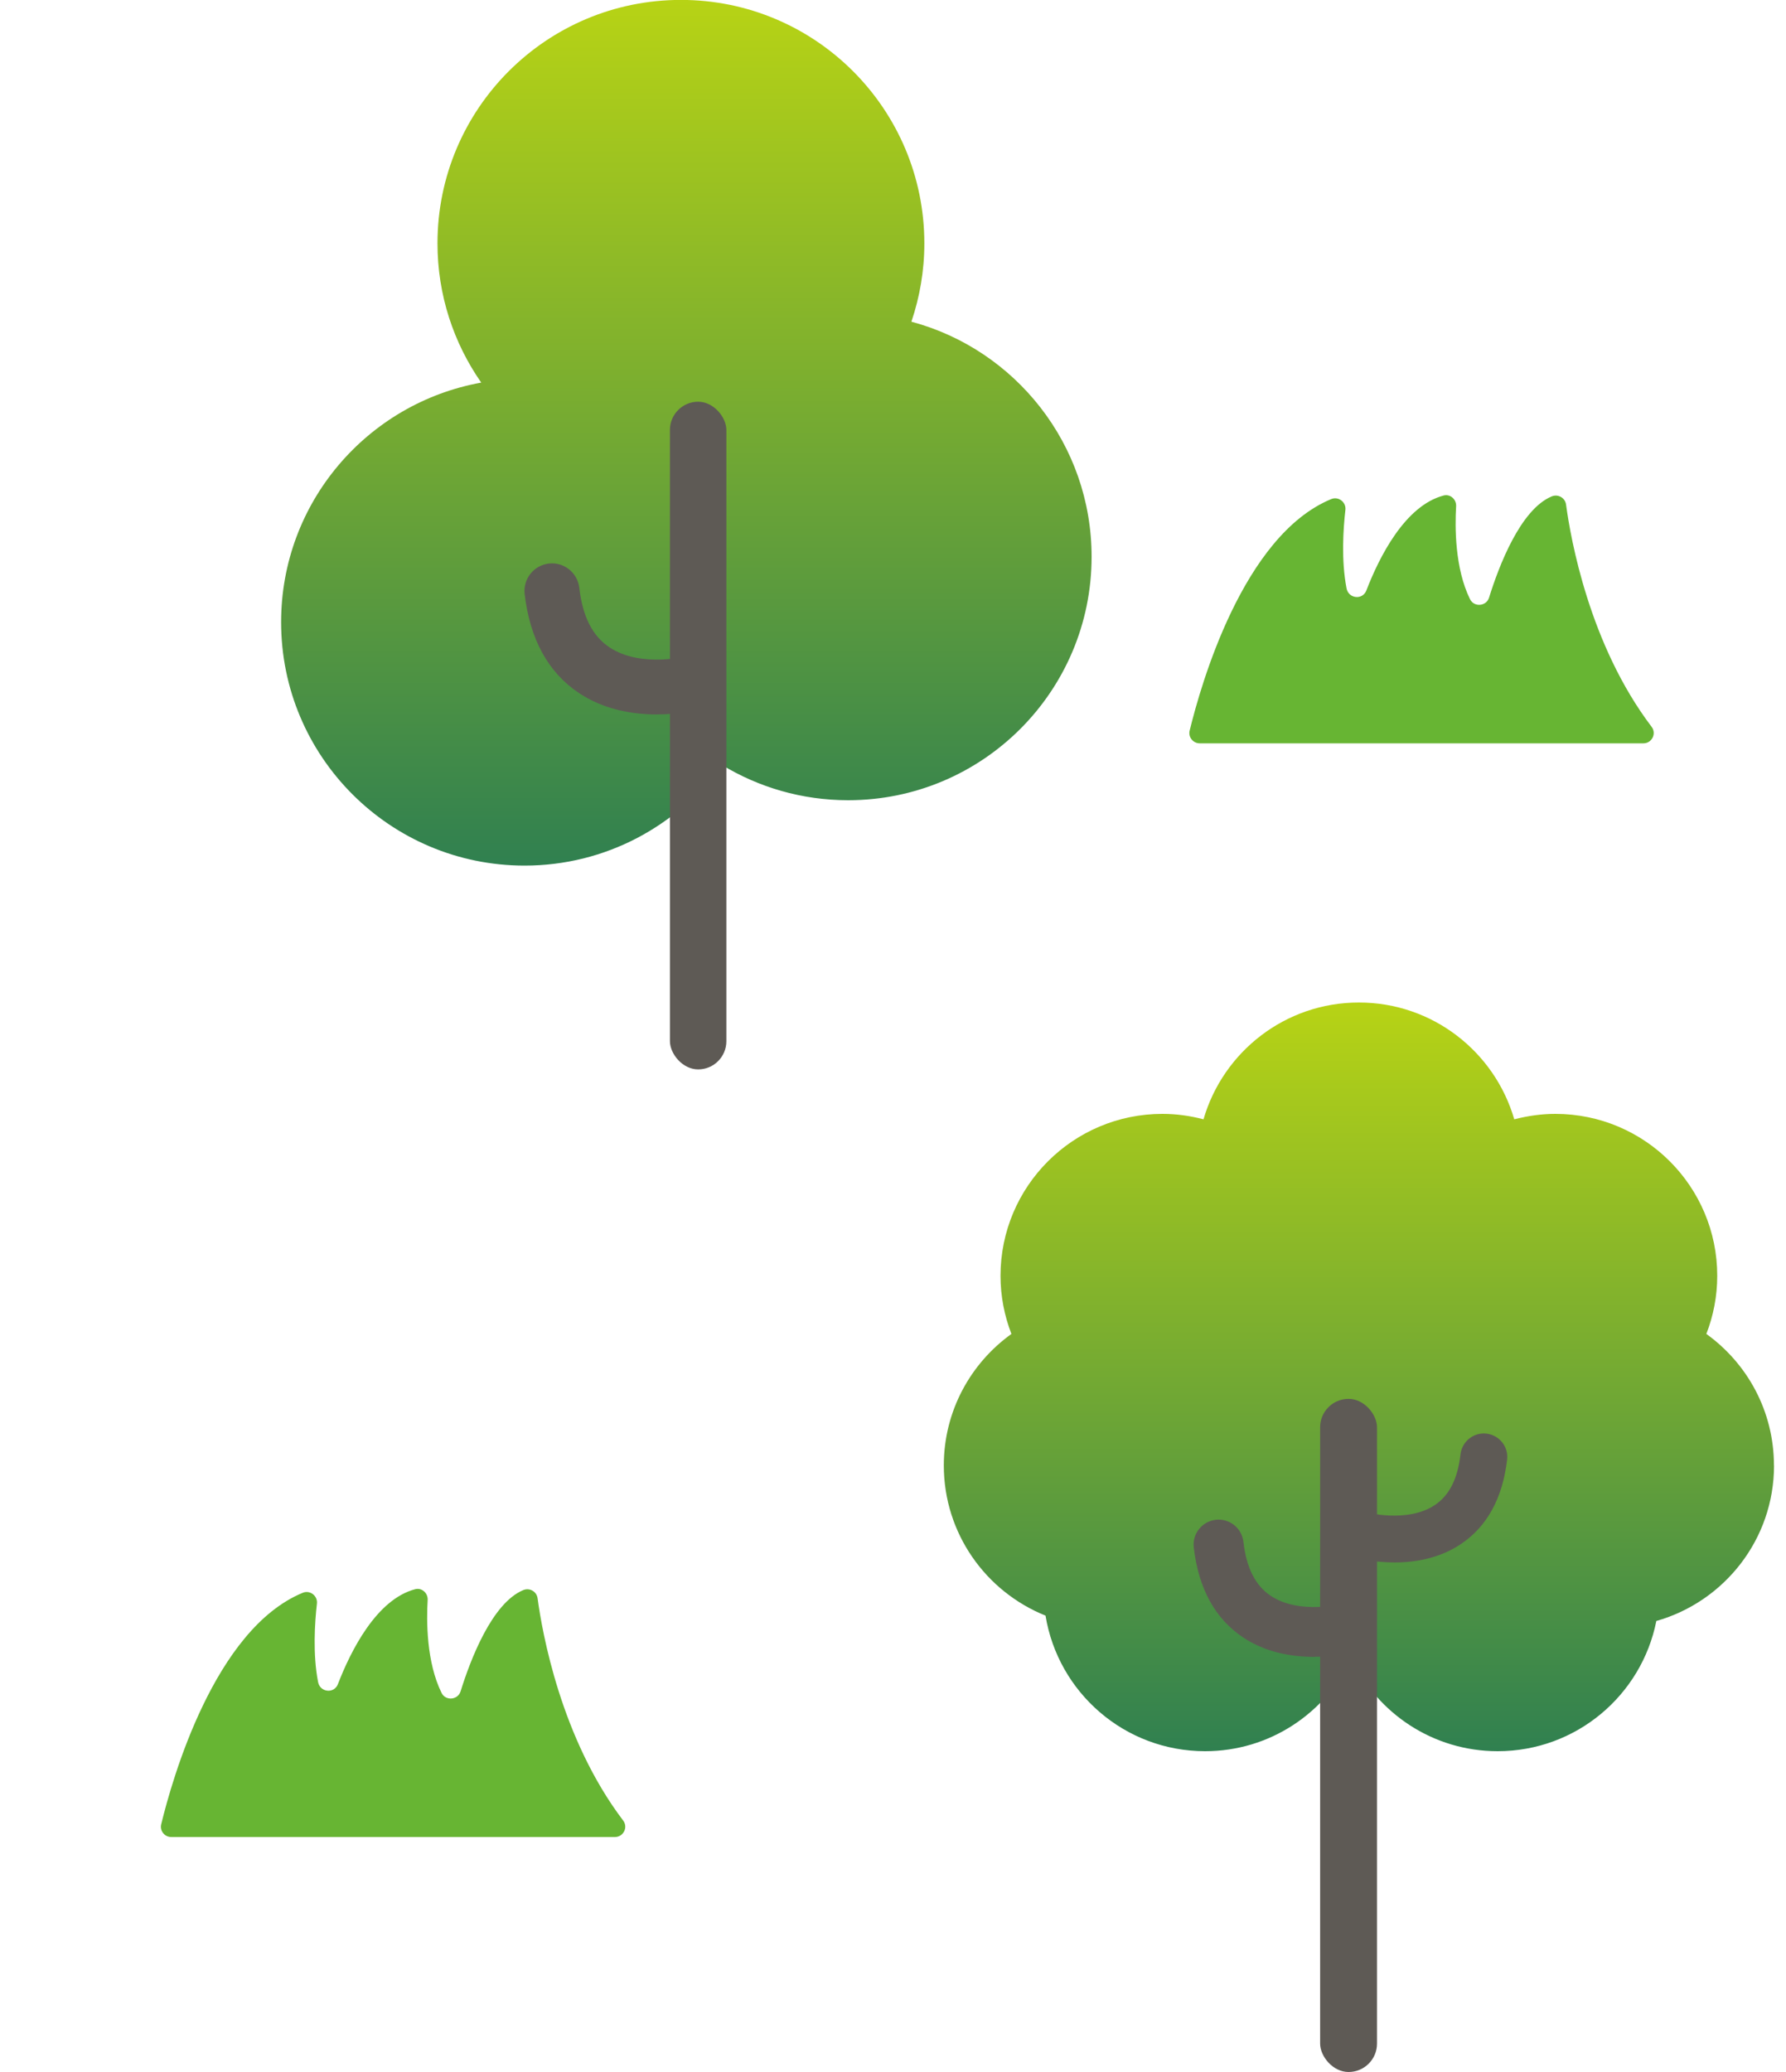
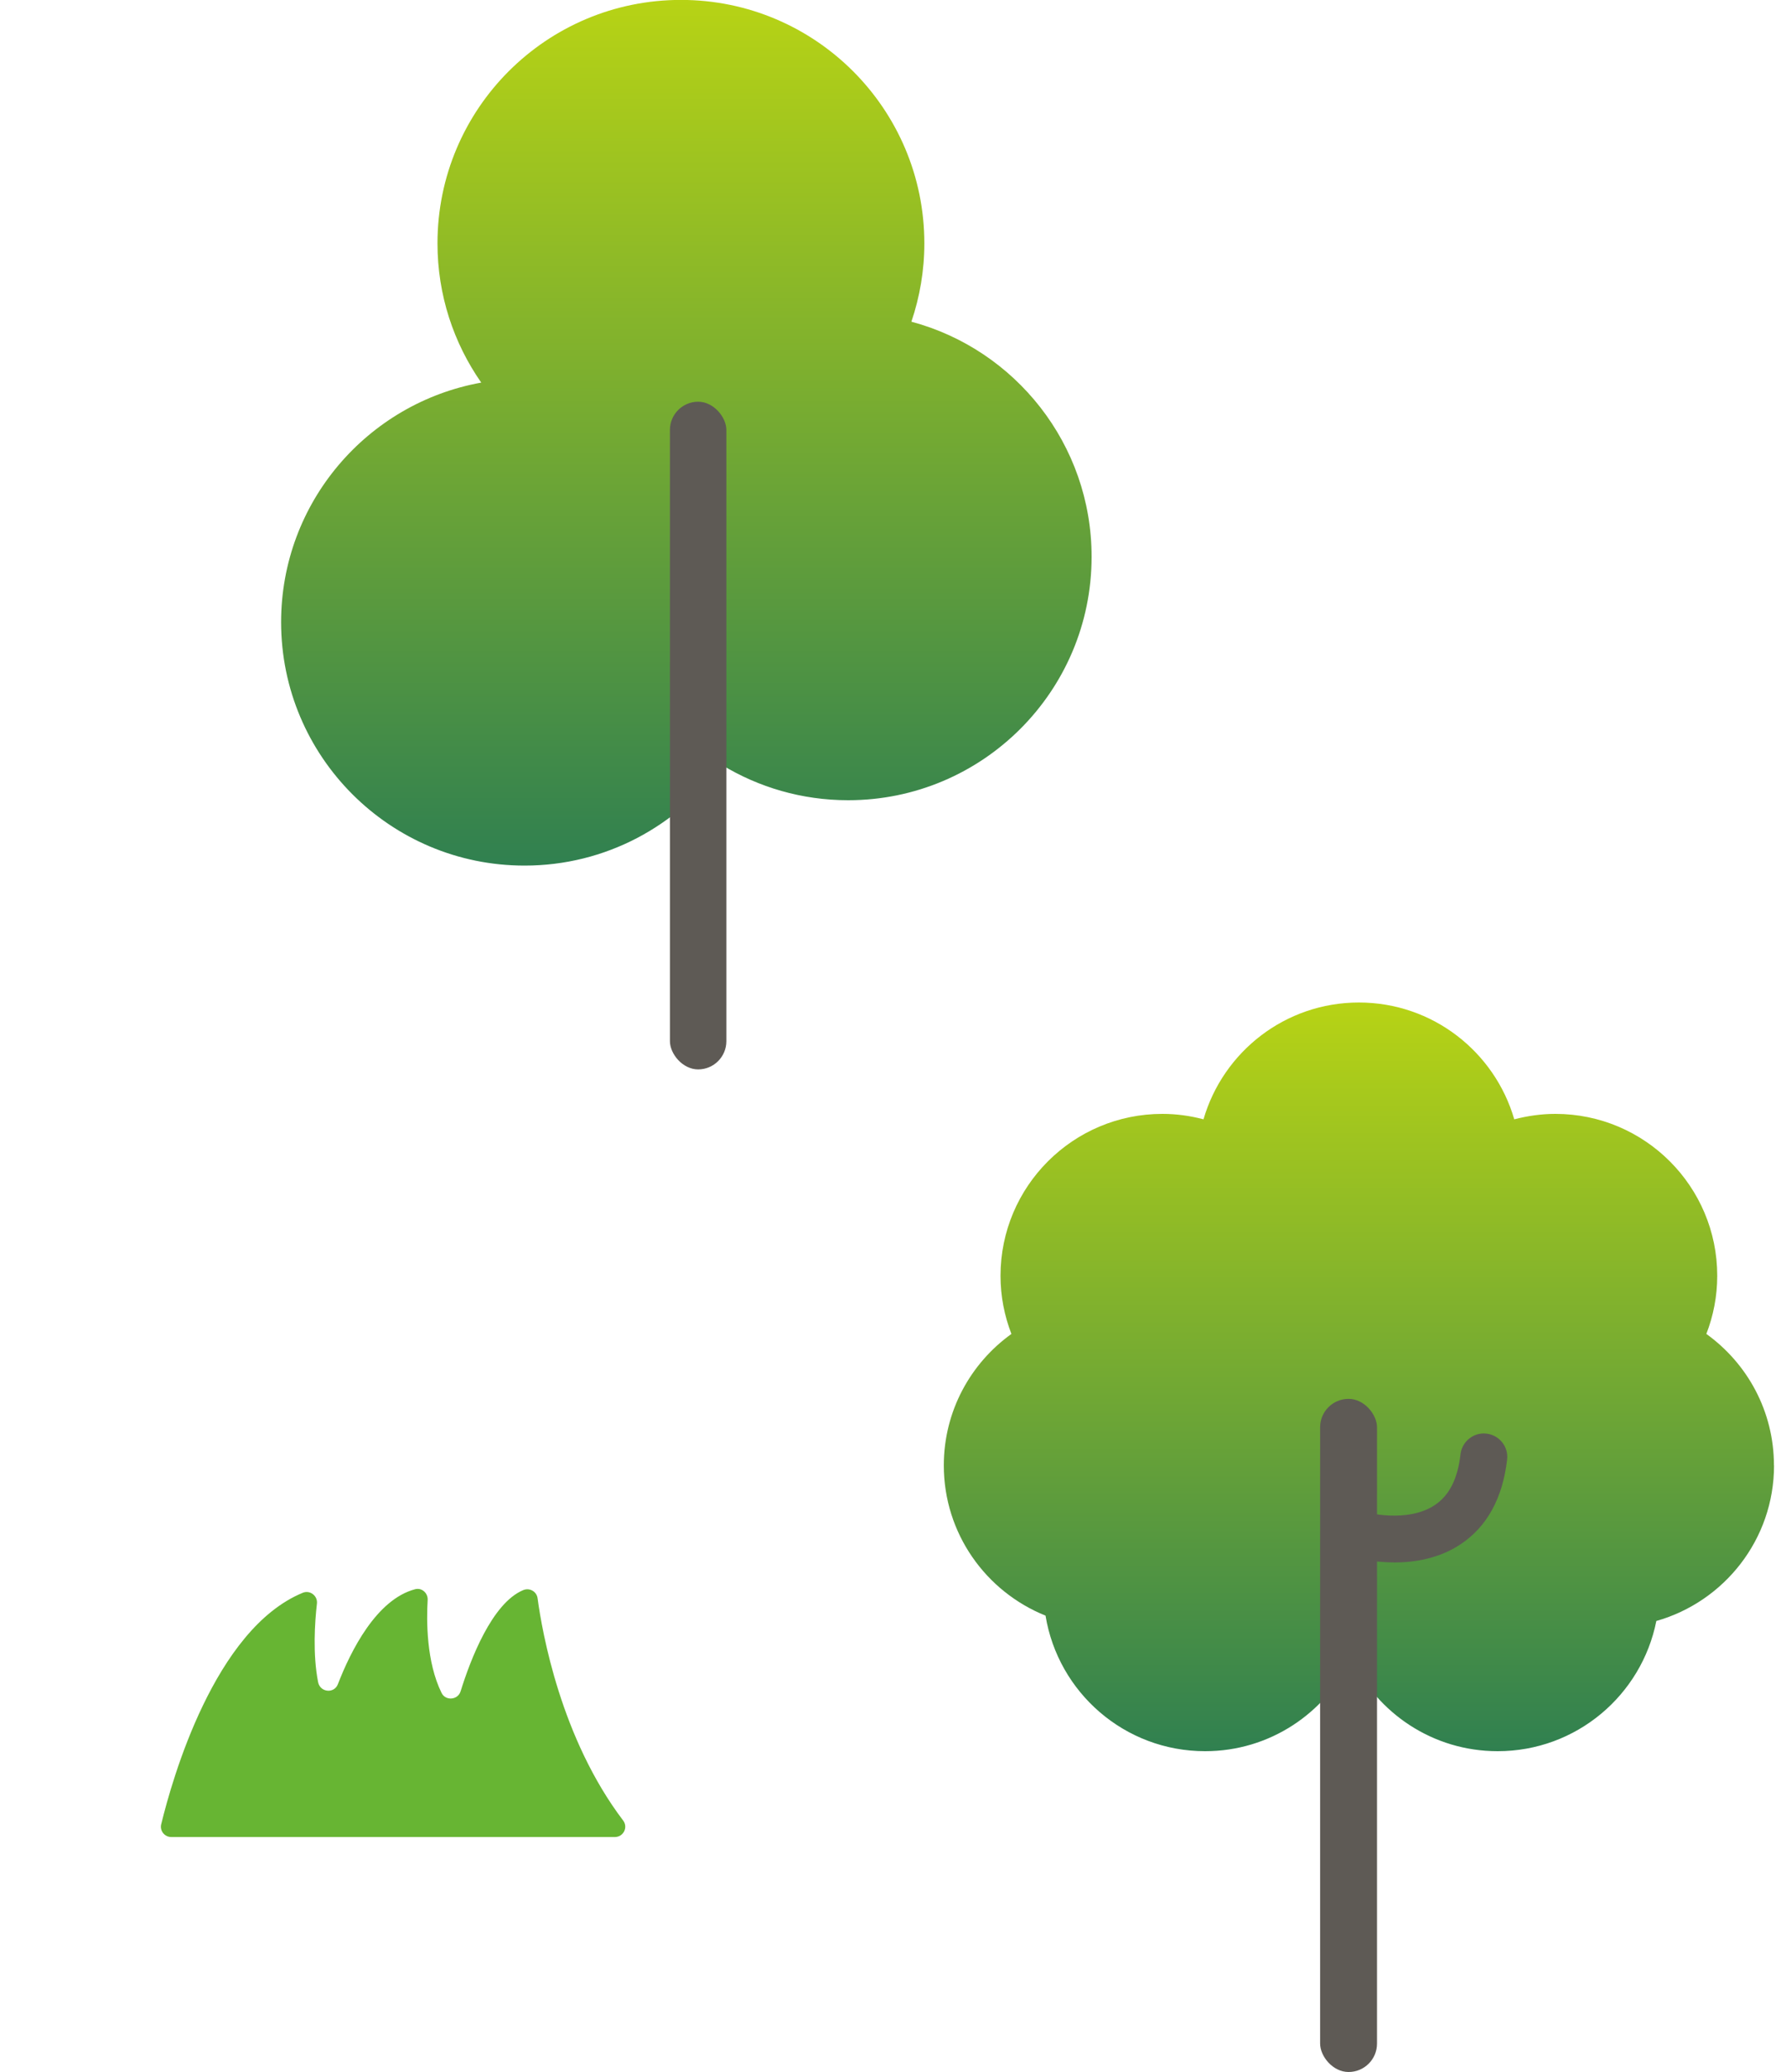
<svg xmlns="http://www.w3.org/2000/svg" xmlns:xlink="http://www.w3.org/1999/xlink" id="_レイヤー_2" viewBox="0 0 200 232">
  <defs>
    <style>.cls-1{fill:#94b635;opacity:0;}.cls-2{fill:#67b533;}.cls-3{fill:#5e5a55;}.cls-4{fill:url(#_新規グラデーションスウォッチ_2);}.cls-5{fill:url(#_新規グラデーションスウォッチ_2-2);}</style>
    <linearGradient id="_新規グラデーションスウォッチ_2" x1="152.17" y1="196.09" x2="152.17" y2="112.26" gradientUnits="userSpaceOnUse">
      <stop offset="0" stop-color="#308050" />
      <stop offset="1" stop-color="#b7d315" />
    </linearGradient>
    <linearGradient id="_新規グラデーションスウォッチ_2-2" x1="76.86" y1="96.92" x2="76.86" y2="0" xlink:href="#_新規グラデーションスウォッチ_2" />
  </defs>
  <g id="_レイヤー_4">
    <g id="bg_sustainability_bottom_left">
      <rect class="cls-1" width="200" height="232" />
      <path class="cls-4" d="m198.65,164.08c0-6.07-2.99-11.43-7.57-14.72.78-2.02,1.22-4.21,1.22-6.51,0-10.01-8.12-18.13-18.13-18.13-1.59,0-3.13.23-4.6.61-2.19-7.55-9.14-13.08-17.4-13.08s-15.21,5.53-17.4,13.08c-1.47-.39-3.01-.61-4.6-.61-10.01,0-18.13,8.12-18.13,18.13,0,2.3.44,4.49,1.22,6.51-4.58,3.29-7.57,8.65-7.57,14.72,0,7.63,4.72,14.14,11.39,16.82,1.41,8.61,8.86,15.18,17.87,15.18,7.24,0,13.47-4.26,16.38-10.4,2.9,6.14,9.13,10.4,16.38,10.4,8.8,0,16.12-6.27,17.77-14.58,7.6-2.16,13.18-9.13,13.18-17.42Z" />
      <rect class="cls-3" x="147.83" y="156.63" width="6.37" height="75.37" rx="3.18" ry="3.18" />
-       <path class="cls-3" d="m147.17,185.52c-2.44,0-5.4-.46-7.98-2.19-3.13-2.09-4.98-5.48-5.51-10.06-.18-1.53.92-2.92,2.46-3.1,1.53-.18,2.92.92,3.1,2.46.33,2.91,1.33,4.89,3.04,6.04,3.27,2.2,8.24.87,8.29.85,1.49-.4,3.02.46,3.44,1.94.42,1.48-.44,3.02-1.92,3.44-.16.04-2.21.61-4.91.61Z" />
      <path class="cls-3" d="m156.09,174.95c2.29,0,5.08-.43,7.5-2.06,2.94-1.97,4.68-5.15,5.18-9.46.17-1.44-.87-2.74-2.31-2.91-1.43-.17-2.74.87-2.91,2.31-.31,2.74-1.25,4.6-2.86,5.68-3.07,2.07-7.74.82-7.79.8-1.4-.38-2.84.43-3.23,1.82-.39,1.39.41,2.84,1.81,3.23.15.04,2.08.58,4.62.58Z" />
      <path class="cls-5" d="m102.06,36.02c.93-2.75,1.45-5.7,1.45-8.77,0-15.05-12.2-27.26-27.26-27.26s-27.26,12.2-27.26,27.26c0,5.8,1.82,11.17,4.9,15.59-12.74,2.29-22.41,13.42-22.41,26.82,0,15.05,12.2,27.26,27.26,27.26,9.08,0,17.12-4.45,22.08-11.28,4.13,2.51,8.97,3.96,14.16,3.96,15.05,0,27.26-12.2,27.26-27.26,0-12.6-8.56-23.21-20.18-26.32Z" />
      <rect class="cls-3" x="75.02" y="44.98" width="6.32" height="74.76" rx="3.16" ry="3.16" />
-       <path class="cls-3" d="m73.61,80c-2.68,0-5.95-.51-8.79-2.41-3.44-2.3-5.48-6.03-6.07-11.08-.19-1.69,1.02-3.21,2.71-3.41,1.68-.2,3.21,1.02,3.41,2.71.37,3.21,1.46,5.38,3.35,6.65,3.6,2.43,9.07.95,9.12.94,1.64-.45,3.33.5,3.79,2.13.46,1.63-.48,3.32-2.11,3.79-.17.05-2.43.67-5.41.67Z" />
      <path id="_草" class="cls-2" d="m18.05,204.27c1.22-5.03,5.97-21.86,15.86-25.93.81-.33,1.68.35,1.58,1.21-.24,2.09-.48,5.66.13,8.79.22,1.16,1.8,1.33,2.22.23,1.43-3.71,4.32-9.5,8.66-10.63.74-.19,1.43.44,1.39,1.2-.14,2.3-.15,6.96,1.56,10.42.46.92,1.83.79,2.13-.19,1.09-3.51,3.51-9.88,7.02-11.33.71-.29,1.5.16,1.6.92.51,3.79,2.6,15.68,9.58,24.88.58.76.03,1.85-.92,1.85H19.18c-.75,0-1.31-.7-1.13-1.43Z" />
-       <path id="_草-2" class="cls-2" d="m133.22,81.81c1.22-5.03,5.97-21.86,15.86-25.93.81-.33,1.68.35,1.58,1.21-.24,2.09-.48,5.66.13,8.79.22,1.16,1.8,1.33,2.22.23,1.43-3.71,4.32-9.5,8.66-10.63.74-.19,1.43.44,1.39,1.2-.14,2.3-.15,6.96,1.56,10.42.46.92,1.83.79,2.13-.19,1.09-3.51,3.51-9.88,7.02-11.33.71-.29,1.5.16,1.6.92.51,3.79,2.6,15.68,9.58,24.88.58.76.03,1.85-.92,1.85h-49.68c-.75,0-1.31-.7-1.13-1.43Z" />
    </g>
  </g>
</svg>